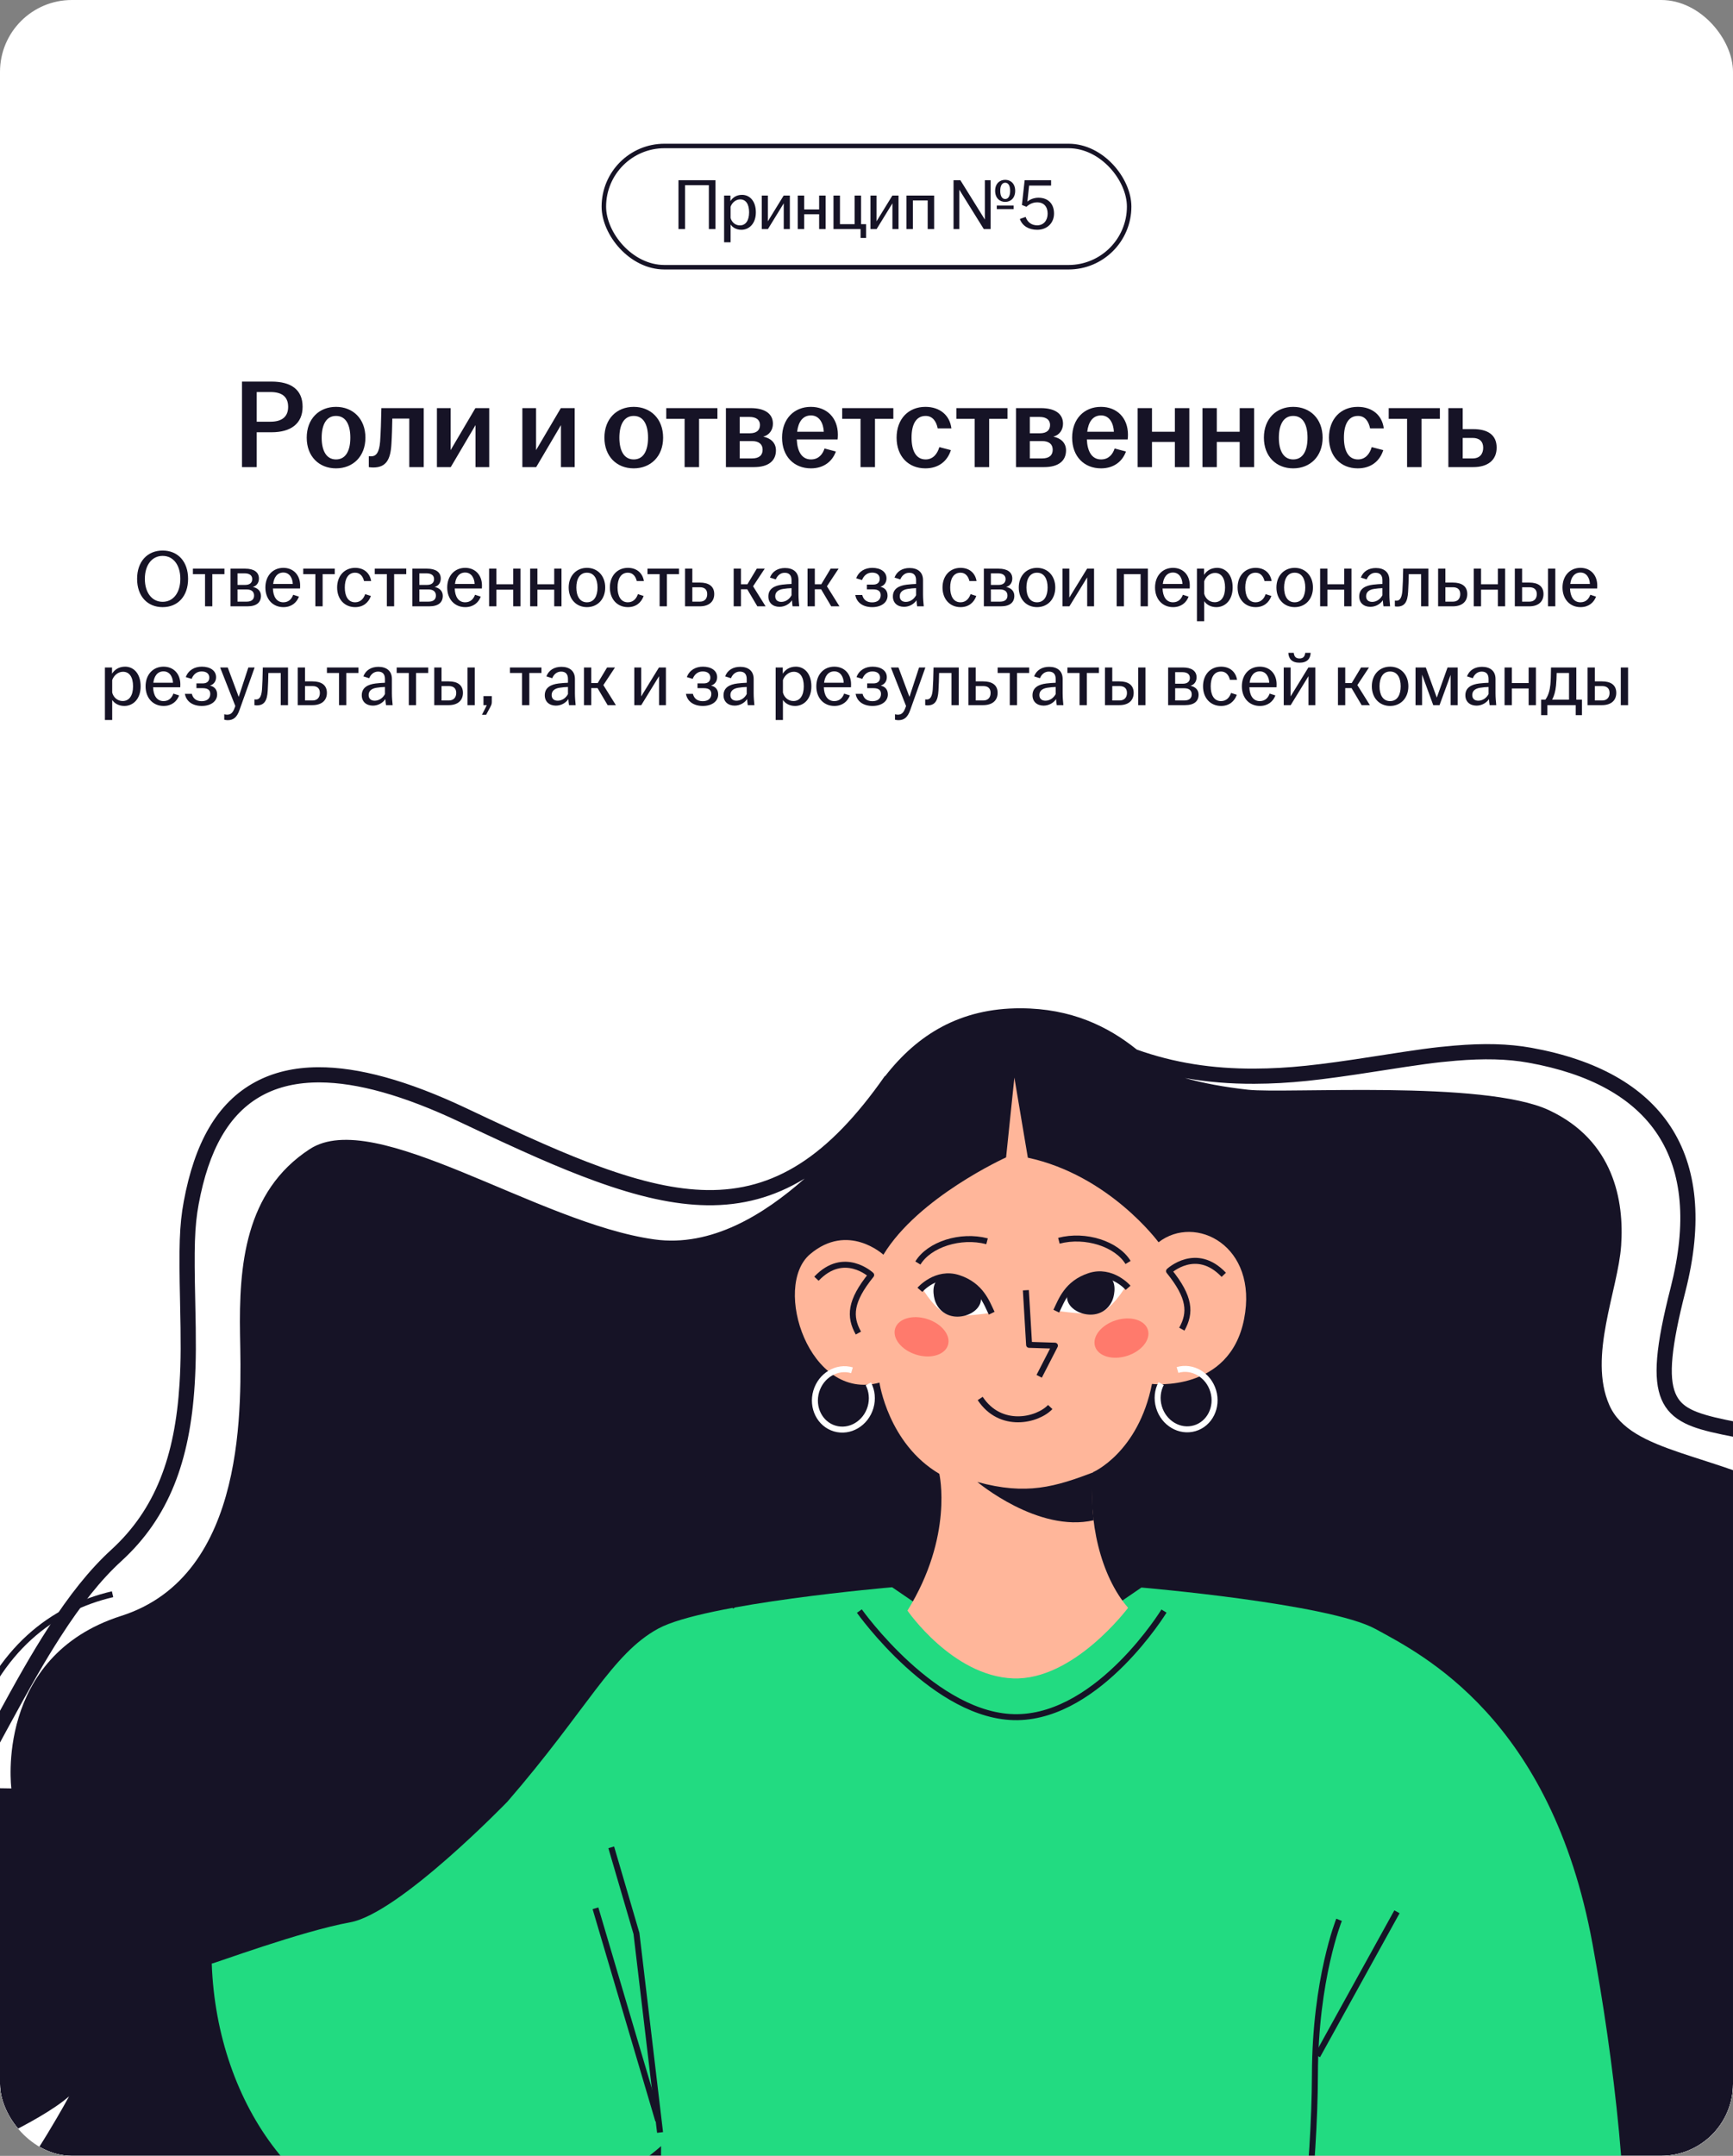
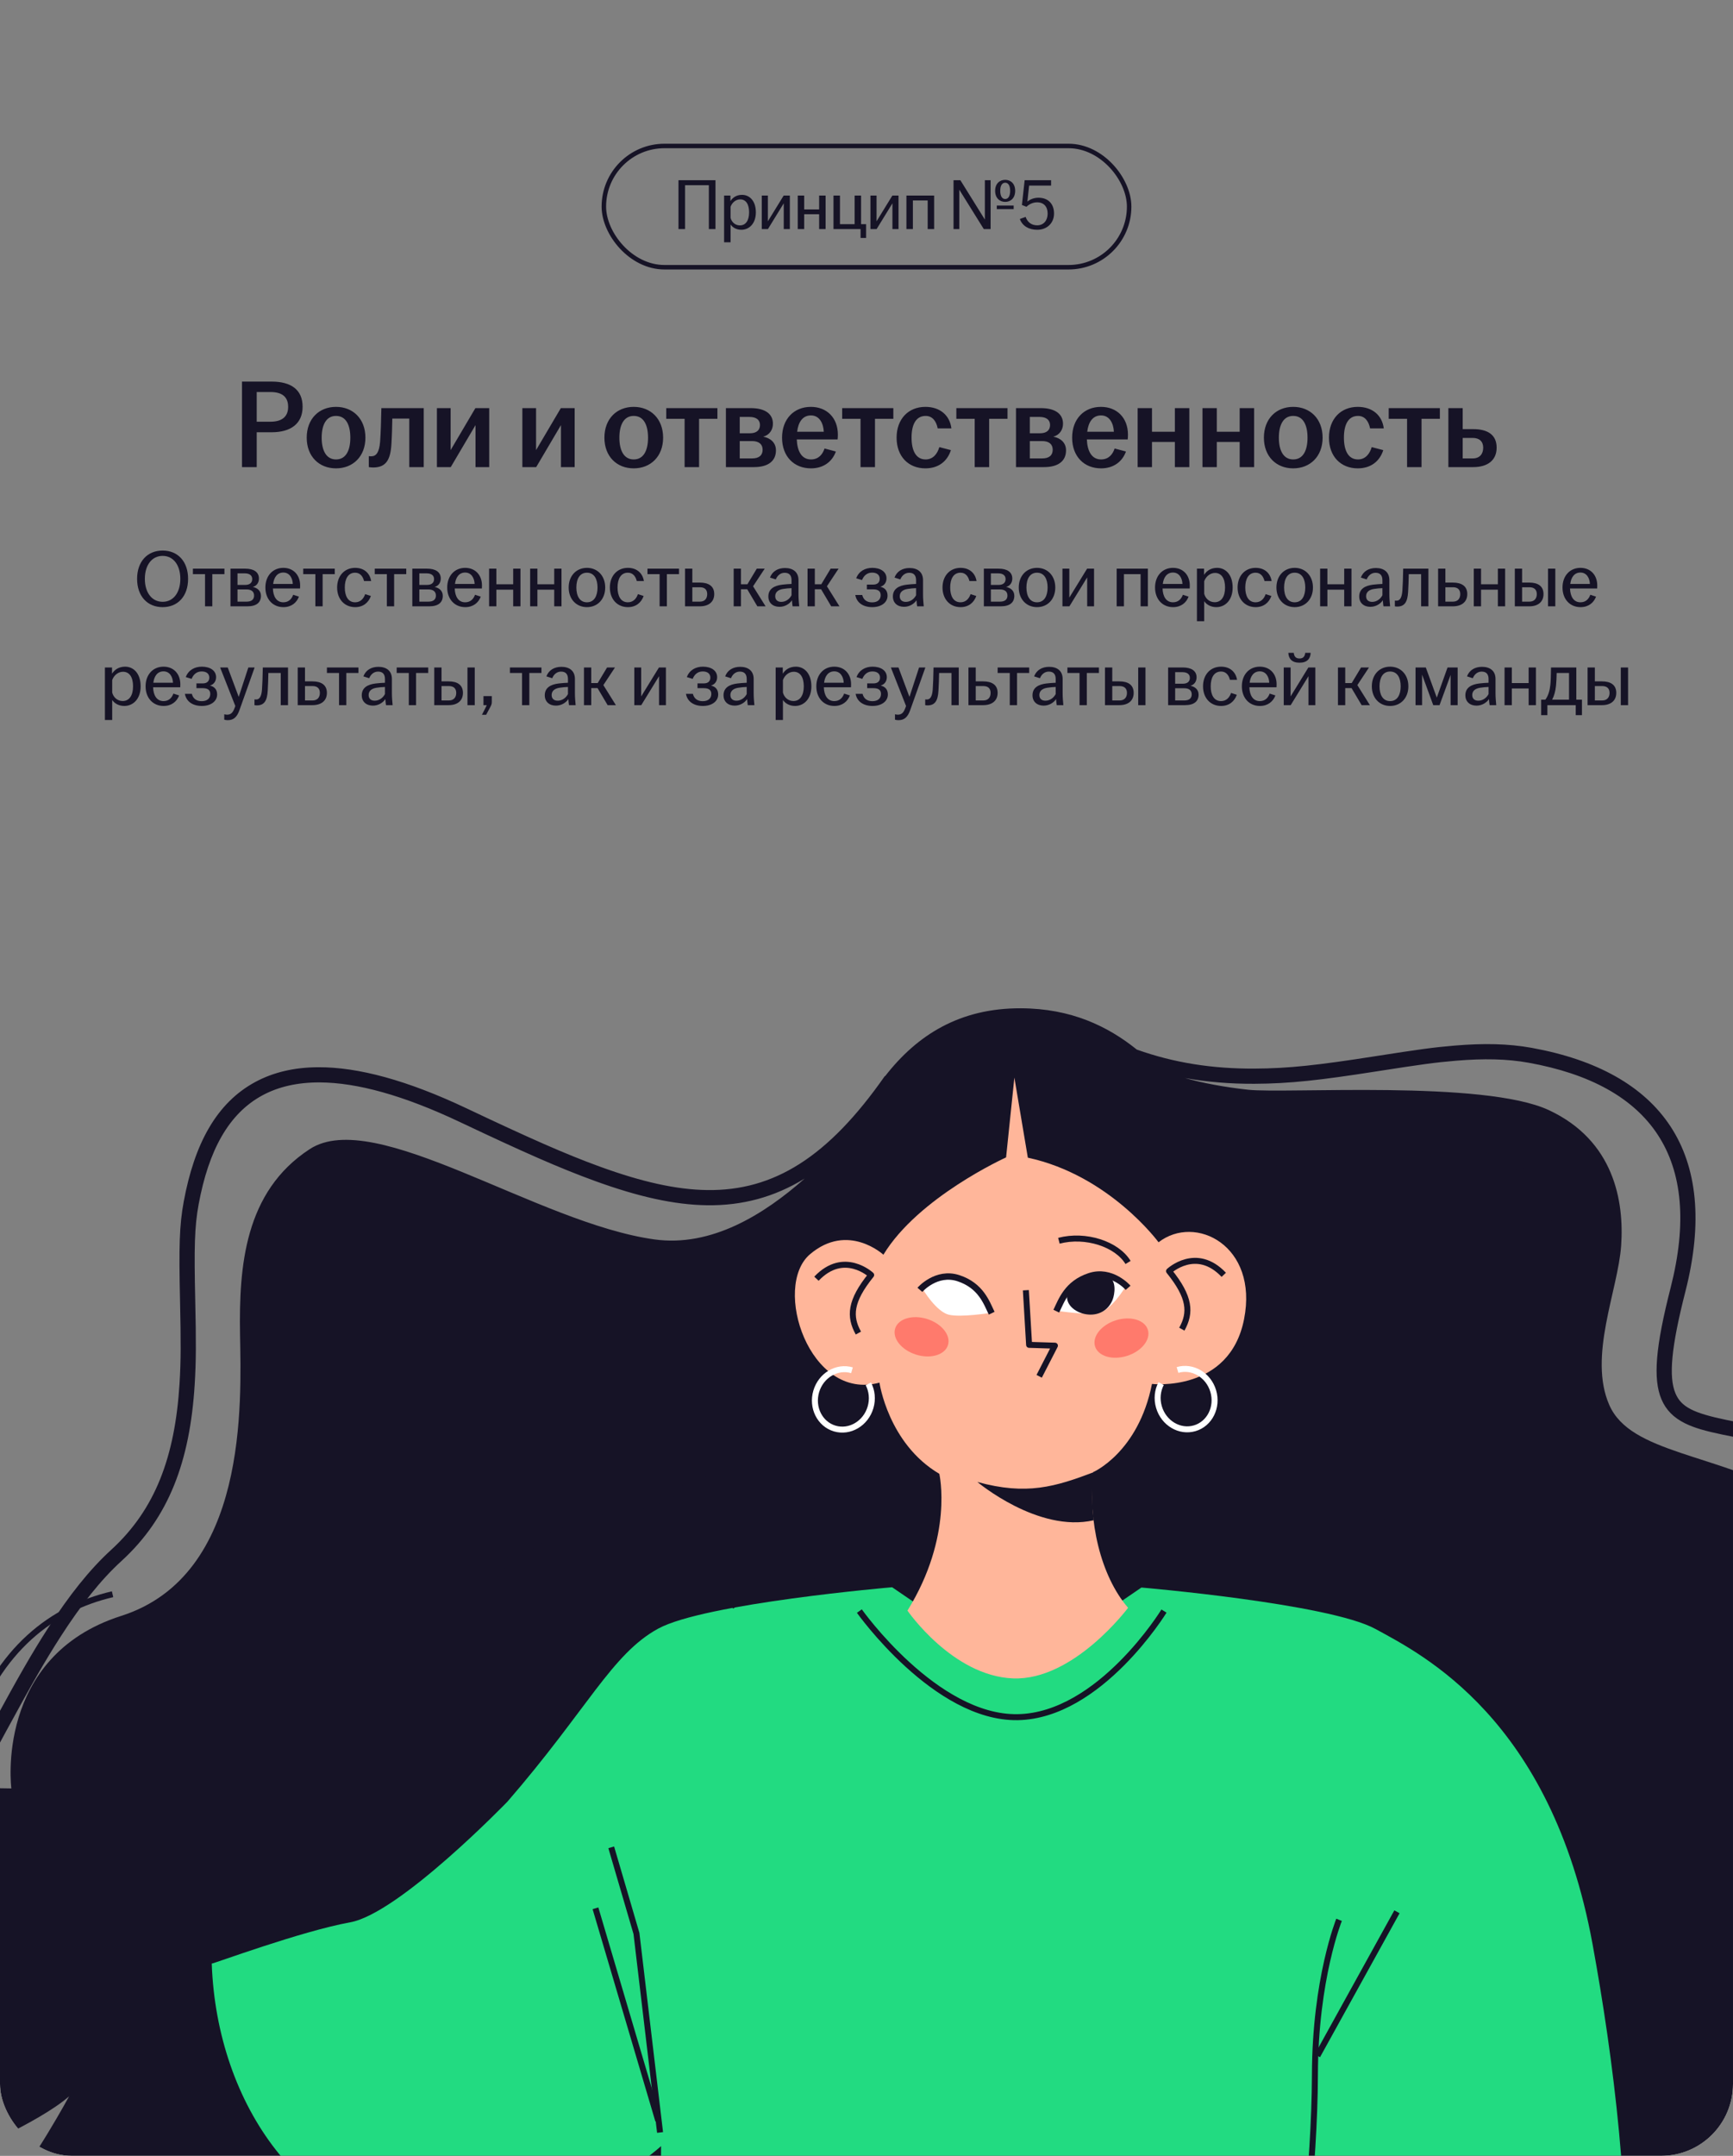
<svg xmlns="http://www.w3.org/2000/svg" width="386" height="480" viewBox="0 0 386 480" fill="none">
  <rect x="0" y="0" width="386" height="480" fill="#808080" stroke="none" />
  <g clip-path="url(#clip0_8698_26649)">
-     <rect width="386" height="480" rx="16" fill="white" />
    <rect x="134.5" y="32.5" width="117" height="27" rx="13.5" stroke="#161326" />
    <path d="M151.12 51V40.12H159.36V51H157.888V41.24H152.592V51H151.12ZM161.284 53.944V43.544H162.692V44.776C163.172 44.008 164.02 43.384 165.284 43.384C166.964 43.384 168.356 44.744 168.356 47.272C168.356 49.8 166.852 51.16 165.124 51.16C164.004 51.16 163.156 50.632 162.724 49.976V53.944H161.284ZM162.724 48.504C162.964 49.464 163.764 50.184 164.804 50.184C166.084 50.184 166.852 49.112 166.852 47.272C166.852 45.432 166.116 44.392 164.868 44.392C163.876 44.392 163.044 45.128 162.724 46.04V48.504ZM169.671 51V43.544H171.031V49.272L174.551 43.544H175.927V51H174.567V45.272L171.047 51H169.671ZM177.683 51V43.544H179.123V46.632H182.451V43.544H183.891V51H182.451V47.704H179.123V51H177.683ZM191.68 52.984V51H185.648V43.544H187.088V49.912H190.352V43.544H191.792V49.912H192.912V52.984H191.68ZM193.879 51V43.544H195.239V49.272L198.759 43.544H200.135V51H198.775V45.272L195.255 51H193.879ZM201.891 51V43.544H208.067V51H206.627V44.632H203.331V51H201.891ZM212.387 51V40.12H213.907L219.363 48.888V40.12H220.643V51H219.123L213.667 42.232V51H212.387ZM221.651 42.488C221.651 40.904 222.643 40.04 223.891 40.04C225.139 40.04 226.115 40.904 226.115 42.488C226.115 44.072 225.139 44.952 223.891 44.952C222.643 44.952 221.651 44.072 221.651 42.488ZM222.019 46.552V45.768H225.779V46.552H222.019ZM222.787 42.488C222.787 43.672 223.219 44.312 223.891 44.312C224.563 44.312 224.995 43.672 224.995 42.488C224.995 41.304 224.563 40.68 223.891 40.68C223.219 40.68 222.787 41.304 222.787 42.488ZM231.027 51.16C229.155 51.16 227.715 50.312 227.155 48.76L228.435 48.296C228.851 49.432 229.699 50.168 231.027 50.168C232.403 50.168 233.347 49.128 233.347 47.56C233.347 46.024 232.499 45.048 231.011 45.048C230.051 45.048 229.235 45.464 228.627 46.04L227.619 45.64L228.227 40.12H234.115V41.32H229.219L228.835 44.888C229.411 44.392 230.307 44.024 231.299 44.024C233.459 44.024 234.771 45.384 234.771 47.544C234.771 49.656 233.219 51.16 231.027 51.16Z" fill="#161326" />
    <path d="M53.903 104V84.96H60.483C64.823 84.96 67.399 86.752 67.399 90.56C67.399 94.312 64.795 96.244 60.483 96.244H57.179V104H53.903ZM57.179 93.892H60.231C62.779 93.892 64.179 92.8 64.179 90.588C64.179 88.292 62.751 87.284 60.231 87.284H57.179V93.892ZM74.84 104.28C71.06 104.28 68.316 101.62 68.316 97.448C68.316 93.248 71.06 90.588 74.84 90.588C78.62 90.588 81.392 93.248 81.392 97.448C81.392 101.62 78.62 104.28 74.84 104.28ZM71.648 97.448C71.648 100.248 72.628 102.292 74.84 102.292C77.08 102.292 78.032 100.248 78.032 97.448C78.032 94.648 77.08 92.604 74.84 92.604C72.628 92.604 71.648 94.648 71.648 97.448ZM83.125 104.084C82.789 104.084 82.481 104.056 82.145 104V101.564C82.313 101.592 82.481 101.592 82.705 101.592C83.741 101.592 84.469 100.808 84.665 98.316C84.805 96.356 84.889 93.808 84.945 90.868H94.381V104H91.161V93.192H87.381C87.353 95.012 87.297 97.084 87.185 98.82C86.989 102.376 85.981 104.084 83.125 104.084ZM97.318 104V90.868H100.37V100.22L105.886 90.868H108.966V104H105.914V94.648L100.398 104H97.318ZM116.349 104V90.868H119.401V100.22L124.917 90.868H127.997V104H124.945V94.648L119.429 104H116.349ZM141.148 104.28C137.368 104.28 134.624 101.62 134.624 97.448C134.624 93.248 137.368 90.588 141.148 90.588C144.928 90.588 147.7 93.248 147.7 97.448C147.7 101.62 144.928 104.28 141.148 104.28ZM137.956 97.448C137.956 100.248 138.936 102.292 141.148 102.292C143.388 102.292 144.34 100.248 144.34 97.448C144.34 94.648 143.388 92.604 141.148 92.604C138.936 92.604 137.956 94.648 137.956 97.448ZM152.487 104V93.248H148.399V90.868H159.795V93.248H155.707V104H152.487ZM161.685 104V90.868H167.229C170.309 90.868 172.157 92.072 172.157 94.34C172.157 95.712 171.373 96.86 170.001 97.224C171.597 97.532 172.829 98.54 172.829 100.276C172.829 102.572 171.205 104 167.929 104H161.685ZM164.765 102.068H167.509C169.105 102.068 169.861 101.34 169.861 100.136C169.861 98.932 169.077 98.204 167.481 98.204H164.765V102.068ZM164.765 96.468H167.033C168.489 96.468 169.273 95.796 169.273 94.62C169.273 93.5 168.461 92.828 166.921 92.828H164.765V96.468ZM180.631 104.28C176.851 104.28 174.191 101.62 174.191 97.448C174.191 93.276 176.851 90.588 180.603 90.588C184.159 90.588 186.623 93.024 186.623 96.776C186.623 97.224 186.595 97.56 186.567 97.84H177.467C177.579 100.472 178.559 102.292 180.631 102.292C182.339 102.292 183.235 101.144 183.655 99.856L186.175 100.528C185.419 102.684 183.515 104.28 180.631 104.28ZM177.551 96.132H183.487C183.403 94.312 182.563 92.492 180.631 92.492C178.783 92.492 177.803 93.976 177.551 96.132ZM191.67 104V93.248H187.582V90.868H198.978V93.248H194.89V104H191.67ZM206.115 104.28C202.335 104.28 199.703 101.62 199.703 97.448C199.703 93.276 202.335 90.588 206.115 90.588C209.363 90.588 211.547 92.464 211.911 95.376H208.859C208.551 93.836 207.739 92.604 206.171 92.604C203.959 92.604 203.035 94.62 203.035 97.42C203.035 100.248 203.959 102.292 206.171 102.292C207.851 102.292 208.803 101.004 209.223 99.548L211.799 100.22C211.015 102.684 209.055 104.28 206.115 104.28ZM217.1 104V93.248H213.012V90.868H224.408V93.248H220.32V104H217.1ZM226.298 104V90.868H231.842C234.922 90.868 236.77 92.072 236.77 94.34C236.77 95.712 235.986 96.86 234.614 97.224C236.21 97.532 237.442 98.54 237.442 100.276C237.442 102.572 235.818 104 232.542 104H226.298ZM229.378 102.068H232.122C233.718 102.068 234.474 101.34 234.474 100.136C234.474 98.932 233.69 98.204 232.094 98.204H229.378V102.068ZM229.378 96.468H231.646C233.102 96.468 233.886 95.796 233.886 94.62C233.886 93.5 233.074 92.828 231.534 92.828H229.378V96.468ZM245.244 104.28C241.464 104.28 238.804 101.62 238.804 97.448C238.804 93.276 241.464 90.588 245.216 90.588C248.772 90.588 251.236 93.024 251.236 96.776C251.236 97.224 251.208 97.56 251.18 97.84H242.08C242.192 100.472 243.172 102.292 245.244 102.292C246.952 102.292 247.848 101.144 248.268 99.856L250.788 100.528C250.032 102.684 248.128 104.28 245.244 104.28ZM242.164 96.132H248.1C248.016 94.312 247.176 92.492 245.244 92.492C243.396 92.492 242.416 93.976 242.164 96.132ZM253.396 104V90.868H256.588V96.132H261.684V90.868H264.904V104H261.684V98.4H256.588V104H253.396ZM267.834 104V90.868H271.026V96.132H276.122V90.868H279.342V104H276.122V98.4H271.026V104H267.834ZM288.039 104.28C284.259 104.28 281.515 101.62 281.515 97.448C281.515 93.248 284.259 90.588 288.039 90.588C291.819 90.588 294.591 93.248 294.591 97.448C294.591 101.62 291.819 104.28 288.039 104.28ZM284.847 97.448C284.847 100.248 285.827 102.292 288.039 102.292C290.279 102.292 291.231 100.248 291.231 97.448C291.231 94.648 290.279 92.604 288.039 92.604C285.827 92.604 284.847 94.648 284.847 97.448ZM302.419 104.28C298.639 104.28 296.007 101.62 296.007 97.448C296.007 93.276 298.639 90.588 302.419 90.588C305.667 90.588 307.851 92.464 308.215 95.376H305.163C304.855 93.836 304.043 92.604 302.475 92.604C300.263 92.604 299.339 94.62 299.339 97.42C299.339 100.248 300.263 102.292 302.475 102.292C304.155 102.292 305.107 101.004 305.527 99.548L308.103 100.22C307.319 102.684 305.359 104.28 302.419 104.28ZM313.404 104V93.248H309.316V90.868H320.712V93.248H316.624V104H313.404ZM322.603 104V90.868H325.795V95.544H328.147C331.311 95.544 333.355 96.776 333.355 99.66C333.355 102.516 331.311 104 328.147 104H322.603ZM325.795 102.068H328.007C329.575 102.068 330.359 101.088 330.359 99.688C330.359 98.288 329.519 97.504 328.007 97.504H325.795V102.068Z" fill="#161326" />
    <path d="M36.224 135.18C32.84 135.18 30.536 132.75 30.536 128.88C30.536 125.01 32.84 122.58 36.224 122.58C39.608 122.58 41.894 125.01 41.894 128.88C41.894 132.75 39.608 135.18 36.224 135.18ZM32.264 128.88C32.264 131.94 33.83 133.992 36.224 133.992C38.618 133.992 40.166 131.94 40.166 128.88C40.166 125.82 38.618 123.768 36.224 123.768C33.83 123.768 32.264 125.82 32.264 128.88ZM45.668 135V127.836H42.968V126.612H49.988V127.836H47.288V135H45.668ZM51.337 135V126.612H54.631C56.521 126.612 57.673 127.368 57.673 128.808C57.673 129.69 57.205 130.446 56.305 130.68C57.331 130.896 58.123 131.544 58.123 132.66C58.123 134.118 57.151 135 55.099 135H51.337ZM52.903 133.956H54.937C56.089 133.956 56.593 133.416 56.593 132.606C56.593 131.76 56.053 131.238 54.919 131.238H52.903V133.956ZM52.903 130.23H54.613C55.657 130.23 56.179 129.726 56.179 128.934C56.179 128.16 55.639 127.656 54.505 127.656H52.903V130.23ZM63.125 135.18C60.785 135.18 59.111 133.434 59.111 130.806C59.111 128.178 60.785 126.432 63.107 126.432C65.393 126.432 66.851 128.07 66.851 130.356C66.851 130.662 66.851 130.86 66.833 131.022H60.785C60.839 132.786 61.577 134.1 63.107 134.1C64.349 134.1 64.997 133.29 65.303 132.426L66.581 132.84C66.077 134.19 64.907 135.18 63.125 135.18ZM60.839 130.014H65.213C65.177 128.808 64.547 127.476 63.107 127.476C61.757 127.476 61.019 128.538 60.839 130.014ZM70.243 135V127.836H67.543V126.612H74.562V127.836H71.862V135H70.243ZM79.103 135.18C76.763 135.18 75.089 133.434 75.089 130.806C75.089 128.178 76.763 126.432 79.103 126.432C81.155 126.432 82.397 127.674 82.667 129.366H81.083C80.831 128.34 80.219 127.512 79.103 127.512C77.501 127.512 76.799 128.934 76.799 130.806C76.799 132.678 77.501 134.1 79.103 134.1C80.327 134.1 81.029 133.218 81.335 132.282L82.613 132.696C82.073 134.19 80.885 135.18 79.103 135.18ZM86.168 135V127.836H83.468V126.612H90.488V127.836H87.788V135H86.168ZM91.837 135V126.612H95.131C97.021 126.612 98.173 127.368 98.173 128.808C98.173 129.69 97.705 130.446 96.805 130.68C97.831 130.896 98.623 131.544 98.623 132.66C98.623 134.118 97.651 135 95.599 135H91.837ZM93.403 133.956H95.437C96.589 133.956 97.093 133.416 97.093 132.606C97.093 131.76 96.553 131.238 95.419 131.238H93.403V133.956ZM93.403 130.23H95.113C96.157 130.23 96.679 129.726 96.679 128.934C96.679 128.16 96.139 127.656 95.005 127.656H93.403V130.23ZM103.625 135.18C101.285 135.18 99.611 133.434 99.611 130.806C99.611 128.178 101.285 126.432 103.607 126.432C105.893 126.432 107.351 128.07 107.351 130.356C107.351 130.662 107.351 130.86 107.333 131.022H101.285C101.339 132.786 102.077 134.1 103.607 134.1C104.849 134.1 105.497 133.29 105.803 132.426L107.081 132.84C106.577 134.19 105.407 135.18 103.625 135.18ZM101.339 130.014H105.713C105.677 128.808 105.047 127.476 103.607 127.476C102.257 127.476 101.519 128.538 101.339 130.014ZM108.94 135V126.612H110.56V130.086H114.304V126.612H115.924V135H114.304V131.292H110.56V135H108.94ZM118.081 135V126.612H119.701V130.086H123.445V126.612H125.065V135H123.445V131.292H119.701V135H118.081ZM130.732 135.18C128.392 135.18 126.664 133.434 126.664 130.806C126.664 128.178 128.392 126.432 130.732 126.432C133.072 126.432 134.8 128.178 134.8 130.806C134.8 133.434 133.072 135.18 130.732 135.18ZM128.374 130.806C128.374 132.678 129.112 134.1 130.732 134.1C132.352 134.1 133.09 132.678 133.09 130.806C133.09 128.934 132.352 127.512 130.732 127.512C129.112 127.512 128.374 128.934 128.374 130.806ZM139.853 135.18C137.513 135.18 135.839 133.434 135.839 130.806C135.839 128.178 137.513 126.432 139.853 126.432C141.905 126.432 143.147 127.674 143.417 129.366H141.833C141.581 128.34 140.969 127.512 139.853 127.512C138.251 127.512 137.549 128.934 137.549 130.806C137.549 132.678 138.251 134.1 139.853 134.1C141.077 134.1 141.779 133.218 142.085 132.282L143.363 132.696C142.823 134.19 141.635 135.18 139.853 135.18ZM146.918 135V127.836H144.218V126.612H151.238V127.836H148.538V135H146.918ZM152.587 135V126.612H154.207V129.708H155.863C157.825 129.708 159.085 130.5 159.085 132.264C159.085 134.028 157.825 135 155.863 135H152.587ZM154.207 133.956H155.899C156.979 133.956 157.519 133.254 157.519 132.282C157.519 131.31 156.979 130.752 155.899 130.752H154.207V133.956ZM163.415 135V126.612H165.035V130.086H166.475L168.563 126.612H170.327L167.735 130.536L170.525 135H168.689L166.439 131.202H165.035V135H163.415ZM173.623 135.108C172.129 135.108 171.139 134.208 171.139 132.804C171.139 131.112 172.453 130.392 174.217 130.176C174.973 130.086 175.747 130.032 176.305 130.014V129.186C176.305 128.07 175.765 127.53 174.775 127.53C173.803 127.53 173.137 128.178 172.795 129.006L171.499 128.592C172.039 127.17 173.299 126.468 174.847 126.468C176.575 126.468 177.853 127.314 177.853 129.168V132.372C177.853 133.29 177.943 134.244 178.015 135H176.539C176.485 134.604 176.413 134.082 176.395 133.65C175.873 134.442 174.847 135.108 173.623 135.108ZM172.669 132.75C172.669 133.56 173.191 134.01 174.019 134.01C174.991 134.01 175.855 133.398 176.305 132.534V130.95C175.693 130.968 175.081 131.022 174.415 131.13C173.281 131.31 172.669 131.868 172.669 132.75ZM179.868 135V126.612H181.488V130.086H182.928L185.016 126.612H186.78L184.188 130.536L186.978 135H185.142L182.892 131.202H181.488V135H179.868ZM194.287 135.18C192.181 135.18 190.795 134.136 190.507 132.48H192.055C192.307 133.506 193.027 134.118 194.251 134.118C195.529 134.118 196.159 133.434 196.159 132.516C196.159 131.706 195.691 131.22 194.485 131.22H193.081V130.158H194.485C195.493 130.158 195.943 129.618 195.943 128.862C195.943 128.052 195.367 127.494 194.251 127.494C193.117 127.494 192.397 128.178 192.001 129.15L190.705 128.754C191.299 127.17 192.703 126.432 194.287 126.432C196.123 126.432 197.455 127.296 197.455 128.772C197.455 129.654 196.987 130.374 196.087 130.644C197.077 130.86 197.689 131.526 197.689 132.624C197.689 134.172 196.249 135.18 194.287 135.18ZM201.361 135.108C199.867 135.108 198.877 134.208 198.877 132.804C198.877 131.112 200.191 130.392 201.955 130.176C202.711 130.086 203.485 130.032 204.043 130.014V129.186C204.043 128.07 203.503 127.53 202.513 127.53C201.541 127.53 200.875 128.178 200.533 129.006L199.237 128.592C199.777 127.17 201.037 126.468 202.585 126.468C204.313 126.468 205.591 127.314 205.591 129.168V132.372C205.591 133.29 205.681 134.244 205.753 135H204.277C204.223 134.604 204.151 134.082 204.133 133.65C203.611 134.442 202.585 135.108 201.361 135.108ZM200.407 132.75C200.407 133.56 200.929 134.01 201.757 134.01C202.729 134.01 203.593 133.398 204.043 132.534V130.95C203.431 130.968 202.819 131.022 202.153 131.13C201.019 131.31 200.407 131.868 200.407 132.75ZM213.945 135.18C211.605 135.18 209.931 133.434 209.931 130.806C209.931 128.178 211.605 126.432 213.945 126.432C215.997 126.432 217.239 127.674 217.509 129.366H215.925C215.673 128.34 215.061 127.512 213.945 127.512C212.343 127.512 211.641 128.934 211.641 130.806C211.641 132.678 212.343 134.1 213.945 134.1C215.169 134.1 215.871 133.218 216.177 132.282L217.455 132.696C216.915 134.19 215.727 135.18 213.945 135.18ZM219.138 135V126.612H222.432C224.322 126.612 225.474 127.368 225.474 128.808C225.474 129.69 225.006 130.446 224.106 130.68C225.132 130.896 225.924 131.544 225.924 132.66C225.924 134.118 224.952 135 222.9 135H219.138ZM220.704 133.956H222.738C223.89 133.956 224.394 133.416 224.394 132.606C224.394 131.76 223.854 131.238 222.72 131.238H220.704V133.956ZM220.704 130.23H222.414C223.458 130.23 223.98 129.726 223.98 128.934C223.98 128.16 223.44 127.656 222.306 127.656H220.704V130.23ZM230.98 135.18C228.64 135.18 226.912 133.434 226.912 130.806C226.912 128.178 228.64 126.432 230.98 126.432C233.32 126.432 235.048 128.178 235.048 130.806C235.048 133.434 233.32 135.18 230.98 135.18ZM228.622 130.806C228.622 132.678 229.36 134.1 230.98 134.1C232.6 134.1 233.338 132.678 233.338 130.806C233.338 128.934 232.6 127.512 230.98 127.512C229.36 127.512 228.622 128.934 228.622 130.806ZM236.645 135V126.612H238.175V133.056L242.135 126.612H243.683V135H242.153V128.556L238.193 135H236.645ZM248.722 135V126.612H255.67V135H254.05V127.836H250.342V135H248.722ZM261.283 135.18C258.943 135.18 257.269 133.434 257.269 130.806C257.269 128.178 258.943 126.432 261.265 126.432C263.551 126.432 265.009 128.07 265.009 130.356C265.009 130.662 265.009 130.86 264.991 131.022H258.943C258.997 132.786 259.735 134.1 261.265 134.1C262.507 134.1 263.155 133.29 263.461 132.426L264.739 132.84C264.235 134.19 263.065 135.18 261.283 135.18ZM258.997 130.014H263.371C263.335 128.808 262.705 127.476 261.265 127.476C259.915 127.476 259.177 128.538 258.997 130.014ZM266.599 138.312V126.612H268.183V127.998C268.723 127.134 269.677 126.432 271.099 126.432C272.989 126.432 274.555 127.962 274.555 130.806C274.555 133.65 272.863 135.18 270.919 135.18C269.659 135.18 268.705 134.586 268.219 133.848V138.312H266.599ZM268.219 132.192C268.489 133.272 269.389 134.082 270.559 134.082C271.999 134.082 272.863 132.876 272.863 130.806C272.863 128.736 272.035 127.566 270.631 127.566C269.515 127.566 268.579 128.394 268.219 129.42V132.192ZM279.67 135.18C277.33 135.18 275.656 133.434 275.656 130.806C275.656 128.178 277.33 126.432 279.67 126.432C281.722 126.432 282.964 127.674 283.234 129.366H281.65C281.398 128.34 280.786 127.512 279.67 127.512C278.068 127.512 277.366 128.934 277.366 130.806C277.366 132.678 278.068 134.1 279.67 134.1C280.894 134.1 281.596 133.218 281.902 132.282L283.18 132.696C282.64 134.19 281.452 135.18 279.67 135.18ZM288.372 135.18C286.032 135.18 284.304 133.434 284.304 130.806C284.304 128.178 286.032 126.432 288.372 126.432C290.712 126.432 292.44 128.178 292.44 130.806C292.44 133.434 290.712 135.18 288.372 135.18ZM286.014 130.806C286.014 132.678 286.752 134.1 288.372 134.1C289.992 134.1 290.73 132.678 290.73 130.806C290.73 128.934 289.992 127.512 288.372 127.512C286.752 127.512 286.014 128.934 286.014 130.806ZM294.038 135V126.612H295.658V130.086H299.402V126.612H301.022V135H299.402V131.292H295.658V135H294.038ZM305.231 135.108C303.737 135.108 302.747 134.208 302.747 132.804C302.747 131.112 304.061 130.392 305.825 130.176C306.581 130.086 307.355 130.032 307.913 130.014V129.186C307.913 128.07 307.373 127.53 306.383 127.53C305.411 127.53 304.745 128.178 304.403 129.006L303.107 128.592C303.647 127.17 304.907 126.468 306.455 126.468C308.183 126.468 309.461 127.314 309.461 129.168V132.372C309.461 133.29 309.551 134.244 309.623 135H308.147C308.093 134.604 308.021 134.082 308.003 133.65C307.481 134.442 306.455 135.108 305.231 135.108ZM304.277 132.75C304.277 133.56 304.799 134.01 305.627 134.01C306.599 134.01 307.463 133.398 307.913 132.534V130.95C307.301 130.968 306.689 131.022 306.023 131.13C304.889 131.31 304.277 131.868 304.277 132.75ZM311.206 135.054C311.044 135.054 310.882 135.036 310.684 135V133.722C310.792 133.74 310.918 133.74 311.062 133.74C311.746 133.74 312.232 133.182 312.358 131.526C312.448 130.302 312.502 128.7 312.538 126.612H318.154V135H316.534V127.836H313.78C313.762 129.132 313.708 130.554 313.636 131.778C313.51 133.992 312.88 135.054 311.206 135.054ZM320.317 135V126.612H321.937V129.708H323.593C325.555 129.708 326.815 130.5 326.815 132.264C326.815 134.028 325.555 135 323.593 135H320.317ZM321.937 133.956H323.629C324.709 133.956 325.249 133.254 325.249 132.282C325.249 131.31 324.709 130.752 323.629 130.752H321.937V133.956ZM328.263 135V126.612H329.883V130.086H333.627V126.612H335.247V135H333.627V131.292H329.883V135H328.263ZM337.403 135V126.612H339.023V129.708H340.625C342.551 129.708 343.793 130.5 343.793 132.264C343.793 134.028 342.551 135 340.625 135H337.403ZM339.023 133.956H340.661C341.741 133.956 342.299 133.254 342.299 132.282C342.299 131.31 341.741 130.752 340.661 130.752H339.023V133.956ZM344.801 135V126.612H346.421V135H344.801ZM352.039 135.18C349.699 135.18 348.025 133.434 348.025 130.806C348.025 128.178 349.699 126.432 352.021 126.432C354.307 126.432 355.765 128.07 355.765 130.356C355.765 130.662 355.765 130.86 355.747 131.022H349.699C349.753 132.786 350.491 134.1 352.021 134.1C353.263 134.1 353.911 133.29 354.217 132.426L355.495 132.84C354.991 134.19 353.821 135.18 352.039 135.18ZM349.753 130.014H354.127C354.091 128.808 353.461 127.476 352.021 127.476C350.671 127.476 349.933 128.538 349.753 130.014ZM23.37 160.312V148.612H24.954V149.998C25.494 149.134 26.448 148.432 27.87 148.432C29.76 148.432 31.326 149.962 31.326 152.806C31.326 155.65 29.634 157.18 27.69 157.18C26.43 157.18 25.476 156.586 24.99 155.848V160.312H23.37ZM24.99 154.192C25.26 155.272 26.16 156.082 27.33 156.082C28.77 156.082 29.634 154.876 29.634 152.806C29.634 150.736 28.806 149.566 27.402 149.566C26.286 149.566 25.35 150.394 24.99 151.42V154.192ZM36.441 157.18C34.101 157.18 32.427 155.434 32.427 152.806C32.427 150.178 34.101 148.432 36.423 148.432C38.709 148.432 40.167 150.07 40.167 152.356C40.167 152.662 40.167 152.86 40.149 153.022H34.101C34.155 154.786 34.893 156.1 36.423 156.1C37.665 156.1 38.313 155.29 38.619 154.426L39.897 154.84C39.393 156.19 38.223 157.18 36.441 157.18ZM34.155 152.014H38.529C38.493 150.808 37.863 149.476 36.423 149.476C35.073 149.476 34.335 150.538 34.155 152.014ZM44.961 157.18C42.855 157.18 41.469 156.136 41.181 154.48H42.729C42.981 155.506 43.701 156.118 44.925 156.118C46.203 156.118 46.833 155.434 46.833 154.516C46.833 153.706 46.365 153.22 45.159 153.22H43.755V152.158H45.159C46.167 152.158 46.617 151.618 46.617 150.862C46.617 150.052 46.041 149.494 44.925 149.494C43.791 149.494 43.071 150.178 42.675 151.15L41.379 150.754C41.973 149.17 43.377 148.432 44.961 148.432C46.797 148.432 48.129 149.296 48.129 150.772C48.129 151.654 47.661 152.374 46.761 152.644C47.751 152.86 48.363 153.526 48.363 154.624C48.363 156.172 46.923 157.18 44.961 157.18ZM50.705 160.348C50.435 160.348 50.129 160.294 49.949 160.24V159.034C50.093 159.07 50.345 159.124 50.579 159.124C51.407 159.124 51.857 158.674 52.217 157.72L52.415 157.198L49.031 148.612H50.723L53.171 155.164L55.313 148.612H56.717L53.333 158.116C52.775 159.682 52.019 160.348 50.705 160.348ZM57.202 157.054C57.04 157.054 56.878 157.036 56.68 157V155.722C56.788 155.74 56.914 155.74 57.058 155.74C57.742 155.74 58.228 155.182 58.354 153.526C58.444 152.302 58.498 150.7 58.534 148.612H64.15V157H62.53V149.836H59.776C59.758 151.132 59.704 152.554 59.632 153.778C59.506 155.992 58.876 157.054 57.202 157.054ZM66.313 157V148.612H67.933V151.708H69.589C71.551 151.708 72.811 152.5 72.811 154.264C72.811 156.028 71.551 157 69.589 157H66.313ZM67.933 155.956H69.625C70.705 155.956 71.245 155.254 71.245 154.282C71.245 153.31 70.705 152.752 69.625 152.752H67.933V155.956ZM75.516 157V149.836H72.816V148.612H79.836V149.836H77.136V157H75.516ZM83.061 157.108C81.567 157.108 80.577 156.208 80.577 154.804C80.577 153.112 81.891 152.392 83.655 152.176C84.411 152.086 85.185 152.032 85.743 152.014V151.186C85.743 150.07 85.203 149.53 84.213 149.53C83.241 149.53 82.575 150.178 82.233 151.006L80.937 150.592C81.477 149.17 82.737 148.468 84.285 148.468C86.013 148.468 87.291 149.314 87.291 151.168V154.372C87.291 155.29 87.381 156.244 87.453 157H85.977C85.923 156.604 85.851 156.082 85.833 155.65C85.311 156.442 84.285 157.108 83.061 157.108ZM82.107 154.75C82.107 155.56 82.629 156.01 83.457 156.01C84.429 156.01 85.293 155.398 85.743 154.534V152.95C85.131 152.968 84.519 153.022 83.853 153.13C82.719 153.31 82.107 153.868 82.107 154.75ZM91.055 157V149.836H88.355V148.612H95.375V149.836H92.675V157H91.055ZM96.724 157V148.612H98.344V151.708H99.946C101.872 151.708 103.114 152.5 103.114 154.264C103.114 156.028 101.872 157 99.946 157H96.724ZM98.344 155.956H99.982C101.062 155.956 101.62 155.254 101.62 154.282C101.62 153.31 101.062 152.752 99.982 152.752H98.344V155.956ZM104.122 157V148.612H105.742V157H104.122ZM107.345 159.142C107.723 158.422 108.083 157.72 108.425 157H107.687V154.984H109.541V156.262C109.541 156.766 109.451 156.946 109.181 157.468L108.281 159.142H107.345ZM116.28 157V149.836H113.58V148.612H120.6V149.836H117.9V157H116.28ZM123.824 157.108C122.33 157.108 121.34 156.208 121.34 154.804C121.34 153.112 122.654 152.392 124.418 152.176C125.174 152.086 125.948 152.032 126.506 152.014V151.186C126.506 150.07 125.966 149.53 124.976 149.53C124.004 149.53 123.338 150.178 122.996 151.006L121.7 150.592C122.24 149.17 123.5 148.468 125.048 148.468C126.776 148.468 128.054 149.314 128.054 151.168V154.372C128.054 155.29 128.144 156.244 128.216 157H126.74C126.686 156.604 126.614 156.082 126.596 155.65C126.074 156.442 125.048 157.108 123.824 157.108ZM122.87 154.75C122.87 155.56 123.392 156.01 124.22 156.01C125.192 156.01 126.056 155.398 126.506 154.534V152.95C125.894 152.968 125.282 153.022 124.616 153.13C123.482 153.31 122.87 153.868 122.87 154.75ZM130.069 157V148.612H131.689V152.086H133.129L135.217 148.612H136.981L134.389 152.536L137.179 157H135.343L133.093 153.202H131.689V157H130.069ZM141.284 157V148.612H142.814V155.056L146.774 148.612H148.322V157H146.792V150.556L142.832 157H141.284ZM156.564 157.18C154.458 157.18 153.072 156.136 152.784 154.48H154.332C154.584 155.506 155.304 156.118 156.528 156.118C157.806 156.118 158.436 155.434 158.436 154.516C158.436 153.706 157.968 153.22 156.762 153.22H155.358V152.158H156.762C157.77 152.158 158.22 151.618 158.22 150.862C158.22 150.052 157.644 149.494 156.528 149.494C155.394 149.494 154.674 150.178 154.278 151.15L152.982 150.754C153.576 149.17 154.98 148.432 156.564 148.432C158.4 148.432 159.732 149.296 159.732 150.772C159.732 151.654 159.264 152.374 158.364 152.644C159.354 152.86 159.966 153.526 159.966 154.624C159.966 156.172 158.526 157.18 156.564 157.18ZM163.639 157.108C162.145 157.108 161.155 156.208 161.155 154.804C161.155 153.112 162.469 152.392 164.233 152.176C164.989 152.086 165.763 152.032 166.321 152.014V151.186C166.321 150.07 165.781 149.53 164.791 149.53C163.819 149.53 163.153 150.178 162.811 151.006L161.515 150.592C162.055 149.17 163.315 148.468 164.863 148.468C166.591 148.468 167.869 149.314 167.869 151.168V154.372C167.869 155.29 167.959 156.244 168.031 157H166.555C166.501 156.604 166.429 156.082 166.411 155.65C165.889 156.442 164.863 157.108 163.639 157.108ZM162.685 154.75C162.685 155.56 163.207 156.01 164.035 156.01C165.007 156.01 165.871 155.398 166.321 154.534V152.95C165.709 152.968 165.097 153.022 164.431 153.13C163.297 153.31 162.685 153.868 162.685 154.75ZM172.767 160.312V148.612H174.351V149.998C174.891 149.134 175.845 148.432 177.267 148.432C179.157 148.432 180.723 149.962 180.723 152.806C180.723 155.65 179.031 157.18 177.087 157.18C175.827 157.18 174.873 156.586 174.387 155.848V160.312H172.767ZM174.387 154.192C174.657 155.272 175.557 156.082 176.727 156.082C178.167 156.082 179.031 154.876 179.031 152.806C179.031 150.736 178.203 149.566 176.799 149.566C175.683 149.566 174.747 150.394 174.387 151.42V154.192ZM185.838 157.18C183.498 157.18 181.824 155.434 181.824 152.806C181.824 150.178 183.498 148.432 185.82 148.432C188.106 148.432 189.564 150.07 189.564 152.356C189.564 152.662 189.564 152.86 189.546 153.022H183.498C183.552 154.786 184.29 156.1 185.82 156.1C187.062 156.1 187.71 155.29 188.016 154.426L189.294 154.84C188.79 156.19 187.62 157.18 185.838 157.18ZM183.552 152.014H187.926C187.89 150.808 187.26 149.476 185.82 149.476C184.47 149.476 183.732 150.538 183.552 152.014ZM194.357 157.18C192.251 157.18 190.865 156.136 190.577 154.48H192.125C192.377 155.506 193.097 156.118 194.321 156.118C195.599 156.118 196.229 155.434 196.229 154.516C196.229 153.706 195.761 153.22 194.555 153.22H193.151V152.158H194.555C195.563 152.158 196.013 151.618 196.013 150.862C196.013 150.052 195.437 149.494 194.321 149.494C193.187 149.494 192.467 150.178 192.071 151.15L190.775 150.754C191.369 149.17 192.773 148.432 194.357 148.432C196.193 148.432 197.525 149.296 197.525 150.772C197.525 151.654 197.057 152.374 196.157 152.644C197.147 152.86 197.759 153.526 197.759 154.624C197.759 156.172 196.319 157.18 194.357 157.18ZM200.102 160.348C199.832 160.348 199.526 160.294 199.346 160.24V159.034C199.49 159.07 199.742 159.124 199.976 159.124C200.804 159.124 201.254 158.674 201.614 157.72L201.812 157.198L198.428 148.612H200.12L202.568 155.164L204.71 148.612H206.114L202.73 158.116C202.172 159.682 201.416 160.348 200.102 160.348ZM206.598 157.054C206.436 157.054 206.274 157.036 206.076 157V155.722C206.184 155.74 206.31 155.74 206.454 155.74C207.138 155.74 207.624 155.182 207.75 153.526C207.84 152.302 207.894 150.7 207.93 148.612H213.546V157H211.926V149.836H209.172C209.154 151.132 209.1 152.554 209.028 153.778C208.902 155.992 208.272 157.054 206.598 157.054ZM215.71 157V148.612H217.33V151.708H218.986C220.948 151.708 222.208 152.5 222.208 154.264C222.208 156.028 220.948 157 218.986 157H215.71ZM217.33 155.956H219.022C220.102 155.956 220.642 155.254 220.642 154.282C220.642 153.31 220.102 152.752 219.022 152.752H217.33V155.956ZM224.912 157V149.836H222.212V148.612H229.232V149.836H226.532V157H224.912ZM232.457 157.108C230.963 157.108 229.973 156.208 229.973 154.804C229.973 153.112 231.287 152.392 233.051 152.176C233.807 152.086 234.581 152.032 235.139 152.014V151.186C235.139 150.07 234.599 149.53 233.609 149.53C232.637 149.53 231.971 150.178 231.629 151.006L230.333 150.592C230.873 149.17 232.133 148.468 233.681 148.468C235.409 148.468 236.687 149.314 236.687 151.168V154.372C236.687 155.29 236.777 156.244 236.849 157H235.373C235.319 156.604 235.247 156.082 235.229 155.65C234.707 156.442 233.681 157.108 232.457 157.108ZM231.503 154.75C231.503 155.56 232.025 156.01 232.853 156.01C233.825 156.01 234.689 155.398 235.139 154.534V152.95C234.527 152.968 233.915 153.022 233.249 153.13C232.115 153.31 231.503 153.868 231.503 154.75ZM240.451 157V149.836H237.751V148.612H244.771V149.836H242.071V157H240.451ZM246.12 157V148.612H247.74V151.708H249.342C251.268 151.708 252.51 152.5 252.51 154.264C252.51 156.028 251.268 157 249.342 157H246.12ZM247.74 155.956H249.378C250.458 155.956 251.016 155.254 251.016 154.282C251.016 153.31 250.458 152.752 249.378 152.752H247.74V155.956ZM253.518 157V148.612H255.138V157H253.518ZM260.183 157V148.612H263.477C265.367 148.612 266.519 149.368 266.519 150.808C266.519 151.69 266.051 152.446 265.151 152.68C266.177 152.896 266.969 153.544 266.969 154.66C266.969 156.118 265.997 157 263.945 157H260.183ZM261.749 155.956H263.783C264.935 155.956 265.439 155.416 265.439 154.606C265.439 153.76 264.899 153.238 263.765 153.238H261.749V155.956ZM261.749 152.23H263.459C264.503 152.23 265.025 151.726 265.025 150.934C265.025 150.16 264.485 149.656 263.351 149.656H261.749V152.23ZM271.971 157.18C269.631 157.18 267.957 155.434 267.957 152.806C267.957 150.178 269.631 148.432 271.971 148.432C274.023 148.432 275.265 149.674 275.535 151.366H273.951C273.699 150.34 273.087 149.512 271.971 149.512C270.369 149.512 269.667 150.934 269.667 152.806C269.667 154.678 270.369 156.1 271.971 156.1C273.195 156.1 273.897 155.218 274.203 154.282L275.481 154.696C274.941 156.19 273.753 157.18 271.971 157.18ZM280.619 157.18C278.279 157.18 276.605 155.434 276.605 152.806C276.605 150.178 278.279 148.432 280.601 148.432C282.887 148.432 284.345 150.07 284.345 152.356C284.345 152.662 284.345 152.86 284.327 153.022H278.279C278.333 154.786 279.071 156.1 280.601 156.1C281.843 156.1 282.491 155.29 282.797 154.426L284.075 154.84C283.571 156.19 282.401 157.18 280.619 157.18ZM278.333 152.014H282.707C282.671 150.808 282.041 149.476 280.601 149.476C279.251 149.476 278.513 150.538 278.333 152.014ZM285.934 157V148.612H287.464V155.056L291.424 148.612H292.972V157H291.442V150.556L287.482 157H285.934ZM286.96 145.354H288.166C288.256 146.146 288.598 146.614 289.444 146.614C290.29 146.614 290.632 146.146 290.722 145.354H291.928C291.874 146.668 291.136 147.55 289.444 147.55C287.752 147.55 287.014 146.668 286.96 145.354ZM298.011 157V148.612H299.631V152.086H301.071L303.159 148.612H304.923L302.331 152.536L305.121 157H303.285L301.035 153.202H299.631V157H298.011ZM309.624 157.18C307.284 157.18 305.556 155.434 305.556 152.806C305.556 150.178 307.284 148.432 309.624 148.432C311.964 148.432 313.692 150.178 313.692 152.806C313.692 155.434 311.964 157.18 309.624 157.18ZM307.266 152.806C307.266 154.678 308.004 156.1 309.624 156.1C311.244 156.1 311.982 154.678 311.982 152.806C311.982 150.934 311.244 149.512 309.624 149.512C308.004 149.512 307.266 150.934 307.266 152.806ZM315.29 157V148.612H317.576L320.024 155.326L322.418 148.612H324.668V157H323.102V150.268L320.636 157H319.232L316.748 150.214V157H315.29ZM328.873 157.108C327.379 157.108 326.389 156.208 326.389 154.804C326.389 153.112 327.703 152.392 329.467 152.176C330.223 152.086 330.997 152.032 331.555 152.014V151.186C331.555 150.07 331.015 149.53 330.025 149.53C329.053 149.53 328.387 150.178 328.045 151.006L326.749 150.592C327.289 149.17 328.549 148.468 330.097 148.468C331.825 148.468 333.103 149.314 333.103 151.168V154.372C333.103 155.29 333.193 156.244 333.265 157H331.789C331.735 156.604 331.663 156.082 331.645 155.65C331.123 156.442 330.097 157.108 328.873 157.108ZM327.919 154.75C327.919 155.56 328.441 156.01 329.269 156.01C330.241 156.01 331.105 155.398 331.555 154.534V152.95C330.943 152.968 330.331 153.022 329.665 153.13C328.531 153.31 327.919 153.868 327.919 154.75ZM335.118 157V148.612H336.738V152.086H340.482V148.612H342.102V157H340.482V153.292H336.738V157H335.118ZM343.269 159.232V155.776H344.205C344.853 154.93 345.195 153.706 345.321 152.446C345.411 151.6 345.429 150.61 345.465 148.612H351.099V155.776H352.359V159.232H350.973V157H344.655V159.232H343.269ZM345.717 155.776H349.479V149.836H346.725C346.707 150.772 346.671 151.744 346.581 152.644C346.455 153.904 346.167 154.93 345.717 155.776ZM353.61 157V148.612H355.23V151.708H356.832C358.758 151.708 360 152.5 360 154.264C360 156.028 358.758 157 356.832 157H353.61ZM355.23 155.956H356.868C357.948 155.956 358.506 155.254 358.506 154.282C358.506 153.31 357.948 152.752 356.868 152.752H355.23V155.956ZM361.008 157V148.612H362.628V157H361.008Z" fill="#161326" />
    <mask id="mask0_8698_26649" style="mask-type:luminance" maskUnits="userSpaceOnUse" x="-58" y="142" width="557" height="419">
      <path d="M498.276 142H-58V561H498.276V142Z" fill="white" />
    </mask>
    <g mask="url(#mask0_8698_26649)">
      <mask id="mask1_8698_26649" style="mask-type:luminance" maskUnits="userSpaceOnUse" x="-58" y="142" width="557" height="419">
        <path d="M498.275 142H-58V561H498.275V142Z" fill="white" />
      </mask>
      <g mask="url(#mask1_8698_26649)">
        <path d="M227.354 224.492C213.853 224.452 204.338 230.349 197.142 239.614L197.088 239.572C184.442 257.663 172.343 265.171 157.504 264.965C150.641 264.871 142.999 263.161 133.659 259.766C125.939 256.96 117.906 253.395 103.934 246.779C90.763 240.542 79.812 237.575 70.866 237.617C65.499 237.642 60.851 238.757 56.881 240.893C48.21 245.56 43.309 254.662 40.929 267.501C39.937 272.851 39.834 277.57 40.103 289.767C40.3 298.644 40.308 302.93 39.987 308.08C38.981 324.261 34.621 336.068 24.754 345.077C19.968 349.447 15.429 355.157 10.696 362.503C7.075 368.121 4.032 373.466 -1.554 383.743C-1.609 383.842 -2.929 386.264 -3.311 386.966C-10.443 400.078 -14.435 406.819 -19.189 413.215C-24.192 419.947 -29.124 424.663 -34.305 427.492C-36.662 428.505 -39.129 429.48 -41.848 430.356C-41.848 430.356 -30.993 455.652 -9.128 480.139C-9.128 480.139 8.615 472.703 15.392 466.739C15.392 466.739 7.925 480.589 -0.02 490.568C-0.02 490.568 39.868 537.67 167.363 525.463C294.856 513.256 169.605 525.071 169.605 525.071L276.099 512.146L268.683 524.33C268.683 524.33 348.863 530.91 452.389 471.569L448.824 447.707L462.26 465.133C462.26 465.133 483.224 451.87 485.289 445.9C485.289 445.9 482.34 447.084 477.588 447.01C464.456 442.308 451.702 429.554 442.468 412.856C433.737 397.074 429.492 380.039 431.55 368.684C435.951 344.392 422.207 325.004 397.53 318.901C395.259 318.341 393.051 317.862 390.411 317.327C389.781 317.199 385.53 316.353 384.422 316.122C377.178 314.611 374.467 313.264 373.187 310.236C371.634 306.56 372.239 299.905 375.398 287.548C383.282 256.699 370.134 238.517 341.062 233.284C338.514 232.826 335.863 232.568 333.043 232.492C330.224 232.416 327.231 232.527 323.998 232.798C319.222 233.199 316.189 233.625 305.983 235.218C293.671 237.14 287.084 237.888 279.388 237.923C270.071 237.967 261.523 236.654 253.207 233.686C246.758 228.498 238.582 224.526 227.354 224.492ZM332.905 235.873C335.578 235.942 338.074 236.183 340.457 236.613C367.677 241.512 379.487 257.851 372.107 286.713C368.77 299.78 368.123 306.958 370.067 311.557C371.082 313.957 372.805 315.657 375.323 316.904C377.355 317.909 379.786 318.605 383.736 319.43C384.863 319.665 389.118 320.51 389.734 320.634C392.33 321.161 394.497 321.639 396.714 322.188C419.716 327.875 432.289 345.61 428.215 368.082C426.002 380.316 430.433 398.09 439.505 414.494C446.278 426.745 454.931 436.915 464.352 443.649C458.414 440.75 451.746 435.573 445.027 426.404C424.753 398.734 417.732 381.935 417.735 381.935L415.342 371.379C415.342 371.379 419.414 343.847 400.64 333.643C381.863 323.438 363.215 323.641 358.452 312.835C353.69 302.03 360.389 287.279 361.085 277.35C361.783 267.421 359.494 253.953 345.007 247.18C330.518 240.408 286.342 243.551 277.971 242.626C272.551 242.027 267.905 241.138 263.934 240.026C268.916 240.915 274.042 241.33 279.4 241.305C287.314 241.268 294.03 240.504 306.501 238.557C316.619 236.978 319.619 236.56 324.283 236.169C327.38 235.91 330.234 235.805 332.905 235.873ZM71.236 240.998C79.524 241.038 89.861 243.866 102.485 249.843C116.549 256.503 124.647 260.083 132.496 262.936C142.161 266.45 150.166 268.246 157.462 268.347C165.307 268.455 172.437 266.56 179.221 262.408C170.154 270.426 158.431 277.709 145.761 275.955C119.7 272.348 83.519 246.382 68.993 255.845C54.467 265.309 53.212 281.959 53.465 297.101C53.718 312.242 55.293 350.746 26.997 359.776C-1.299 368.806 2.529 398.188 2.529 398.188L-3.575 398.093C-3.575 398.093 -6.382 408.759 -19.252 418.763C-18.325 417.643 -17.395 416.478 -16.47 415.234C-11.591 408.67 -7.535 401.833 -0.327 388.583C0.055 387.88 1.365 385.459 1.418 385.359C6.965 375.155 9.98 369.856 13.541 364.33C18.129 357.21 22.498 351.716 27.039 347.57C37.653 337.88 42.306 325.269 43.362 308.292C43.69 303.017 43.687 298.662 43.489 289.693C43.225 277.754 43.318 273.145 44.25 268.115C46.462 256.181 50.894 247.944 58.478 243.862C62.027 241.952 66.263 240.975 71.236 240.998Z" fill="#161326" />
        <path d="M174.024 299.016C166.516 320.482 159.056 331.018 140.884 336C122.712 340.982 108.909 345.44 104.637 361.605C100.365 377.769 107.873 388.762 93.764 404.667" stroke="#161326" stroke-width="1.333" stroke-miterlimit="10" stroke-linejoin="round" />
        <path d="M95.891 497.429C67.852 495.991 48.297 468.921 47.162 437.187C47.687 437.185 67 430 78 428C89 426 113.037 401.118 113.037 401.118C130.881 380.517 136.261 368.256 146.598 362.613C156.937 356.971 198.708 353.398 198.708 353.398L206.96 359.031C206.96 359.031 217.522 364.321 226.604 366.852C235.624 364.292 245.983 359.105 245.983 359.105L254.235 353.462C254.235 353.462 296.005 357.034 306.344 362.677C316.682 368.32 345.505 382.59 354.719 432.868C363.934 483.147 371.648 565.146 331.772 569.833C314.528 571.859 297.719 572.513 290.954 563.016C282.073 550.552 282.901 526.734 273.081 530.173C255.908 536.19 237.969 535.93 223.089 536.238C208.209 536.542 182.469 535.484 165.777 531.006C146.051 525.711 147.244 477.83 147.244 477.83C147.244 477.83 123.93 498.867 95.891 497.429Z" fill="#22DB81" />
        <path d="M25.07 354.953C11.575 358.101 -0.333 367.243 -6.686 385.588" stroke="#161326" stroke-width="1.333" stroke-miterlimit="10" stroke-linejoin="round" />
        <path d="M251.263 357.974C245.058 350.786 242.326 338.455 243.484 327.77C243.484 327.77 253.531 323.417 256.586 308.131C256.586 308.131 273.862 310.103 277.096 293.717C280.329 277.331 266.233 270.237 258.051 276.59C258.051 276.59 247.099 261.658 228.936 257.757L225.937 239.922L224.09 257.694C224.09 257.694 204.552 266.523 196.765 279.36C196.765 279.36 188.878 272.077 180.42 279.253C171.962 286.428 180.246 312.123 195.887 307.841C195.887 307.841 197.829 321.418 209.218 328.144C209.218 328.144 212.438 341.974 202.124 358.599C202.124 358.599 212.128 373.163 225.643 373.692C239.158 374.221 251.263 357.974 251.263 357.974Z" fill="#FFB69A" />
        <path d="M409.582 371.102C395.822 353.377 380.094 343.019 364.208 339.244C346.572 335.053 345.255 331.861 346.555 313.082C347.852 294.302 353.9 260.834 330.871 257.385C307.843 253.936 289.648 267.744 270.717 254.992" stroke="#161326" stroke-width="1.333" stroke-miterlimit="10" stroke-linejoin="round" />
        <path d="M288.818 296.094C298.997 309.959 288.974 325.055 299.921 334.451C310.873 343.848 333.694 341.537 349.27 360.177C364.845 378.817 358.365 402.849 358.365 402.849" stroke="#161326" stroke-width="1.333" stroke-miterlimit="10" stroke-linejoin="round" />
        <path d="M262.594 314.055C261.875 323.343 261.999 325.114 263.197 332.167C264.396 339.22 268.111 351.216 268.111 351.216" stroke="#161326" stroke-width="1.333" stroke-miterlimit="10" stroke-linejoin="round" />
        <path d="M191.883 312.281C187.463 327.013 178.944 345.618 162.918 357.629" stroke="#161326" stroke-width="1.333" stroke-miterlimit="10" stroke-linejoin="round" />
        <path d="M194.172 316.586C191.698 331.075 182.366 351.854 177.307 355.11" stroke="#161326" stroke-width="1.333" stroke-miterlimit="10" stroke-linejoin="round" />
        <path d="M0.46 421.969C-7.679 433.281 -22.882 443.41 -32.152 445.972" stroke="#161326" stroke-width="1.333" stroke-miterlimit="10" stroke-linejoin="round" />
        <path d="M147.019 474.789L141.762 430.483L136.143 411.305" stroke="#161326" stroke-width="1.333" stroke-miterlimit="10" stroke-linejoin="round" />
        <path d="M146.607 472.141L132.631 424.875" stroke="#161326" stroke-width="1.333" stroke-miterlimit="10" stroke-linejoin="round" />
        <path d="M298.257 427.445C298.257 427.445 292.938 440.598 292.88 461.833C292.821 483.069 289.414 508.007 289.414 508.007" stroke="#161326" stroke-width="1.333" stroke-miterlimit="10" stroke-linejoin="round" />
        <path d="M311.153 425.656L293.43 457.712" stroke="#161326" stroke-width="1.333" stroke-miterlimit="10" stroke-linejoin="round" />
        <path d="M259.262 358.703C259.262 358.703 244.972 382.016 226.673 382.324C208.373 382.631 191.41 358.703 191.41 358.703" stroke="#161326" stroke-width="1.333" stroke-miterlimit="10" stroke-linejoin="round" />
        <path d="M191.192 296.804C189.148 293.137 189.323 289.701 194.037 283.879C194.037 283.879 187.986 278.224 181.852 284.704" stroke="#161326" stroke-width="1.333" stroke-miterlimit="10" stroke-linejoin="round" />
        <path d="M263.236 295.937C265.279 292.27 265.105 288.834 260.391 283.013C260.391 283.013 266.442 277.358 272.576 283.836" stroke="#161326" stroke-width="1.333" stroke-miterlimit="10" stroke-linejoin="round" />
        <path d="M228.496 287.266L229.219 299.431L234.965 299.611L231.46 306.434" stroke="#161326" stroke-width="1.333" stroke-miterlimit="10" stroke-linejoin="round" />
        <path d="M243.912 299.79C243.217 297.604 245.282 294.997 248.527 293.966C251.772 292.935 254.966 293.871 255.662 296.057C256.358 298.242 254.292 300.849 251.047 301.88C247.802 302.911 244.608 301.975 243.912 299.79Z" fill="#FF7A6C" />
        <path d="M211.139 299.501C211.835 297.316 209.768 294.709 206.524 293.677C203.28 292.646 200.084 293.582 199.389 295.768C198.693 297.953 200.759 300.56 204.004 301.592C207.248 302.622 210.443 301.687 211.139 299.501Z" fill="#FF7A6C" />
        <path d="M243.74 327.727C235.019 331.047 228.66 332.97 217.697 329.96C217.697 329.96 231.22 341.336 243.612 338.483C243.612 338.483 242.825 333.091 243.74 327.727Z" fill="#161326" />
        <path d="M193.412 308.116C194.213 309.636 194.438 311.511 193.894 313.355C192.836 316.938 189.272 319.045 185.933 318.06C182.595 317.077 180.746 313.375 181.804 309.791C182.862 306.209 186.426 304.101 189.765 305.086" stroke="white" stroke-width="1.333" stroke-miterlimit="10" stroke-linejoin="round" />
        <path d="M258.626 308.054C257.824 309.575 257.599 311.449 258.144 313.292C259.201 316.876 262.766 318.982 266.105 317.999C269.444 317.015 271.292 313.313 270.234 309.729C269.175 306.147 265.611 304.039 262.273 305.023" stroke="white" stroke-width="1.333" stroke-miterlimit="10" stroke-linejoin="round" />
      </g>
-       <path d="M233.924 313.274C231.064 316.284 222.837 318.19 218.322 311.367" stroke="#161326" stroke-width="1.333" stroke-miterlimit="10" stroke-linejoin="round" />
      <path d="M220.48 292.329C220.48 292.329 214 293.363 211.332 292.72C208.662 292.076 205.656 287.412 205.18 286.363L207.516 285.157L211.472 284.156L215.213 285.371C215.213 285.371 218.145 288.04 218.455 288.207C218.764 288.374 220.433 291.972 220.433 291.972" fill="white" />
      <path d="M220.881 292.384C219.737 290.007 218.465 286.24 213.503 284.597C208.543 282.956 204.891 287.18 204.891 287.18" stroke="#161326" stroke-width="1.423" stroke-miterlimit="10" stroke-linejoin="round" />
-       <path d="M208.16 289.271C207.767 287.786 207.485 284.654 210.352 284.351C211.367 284.243 211.754 284.357 213.1 284.357C215.754 284.357 218.5 286.981 218.5 289.217C218.5 291.453 215.899 293.153 213.244 293.153C210.59 293.153 208.732 291.433 208.16 289.271Z" fill="#161326" />
      <path d="M235.68 291.876C235.68 291.876 242.159 292.91 244.828 292.266C247.498 291.623 250.503 286.959 250.98 285.91L248.643 284.704L244.687 283.703L240.946 284.918C240.946 284.918 238.014 287.587 237.705 287.754C237.396 287.921 235.727 291.519 235.727 291.519" fill="white" />
      <path d="M235.277 291.932C236.422 289.554 237.694 285.787 242.655 284.145C247.616 282.503 251.268 286.727 251.268 286.727" stroke="#161326" stroke-width="1.423" stroke-miterlimit="10" stroke-linejoin="round" />
      <path d="M247.998 288.817C248.391 287.333 248.673 284.201 245.806 283.898C244.79 283.79 244.404 283.904 243.058 283.904C240.404 283.904 237.658 286.528 237.658 288.764C237.658 291 240.259 292.7 242.914 292.7C245.568 292.7 247.426 290.98 247.998 288.817Z" fill="#161326" />
-       <path d="M219.851 276.367C213.901 274.81 206.949 277.09 204.447 281.206" stroke="#161326" stroke-width="1.333" stroke-miterlimit="10" stroke-linejoin="round" />
      <path d="M235.854 276.25C241.804 274.693 248.754 276.972 251.257 281.087" stroke="#161326" stroke-width="1.333" stroke-miterlimit="10" stroke-linejoin="round" />
    </g>
  </g>
  <defs>
    <clipPath id="clip0_8698_26649">
      <rect width="386" height="480" rx="16" fill="white" />
    </clipPath>
  </defs>
</svg>